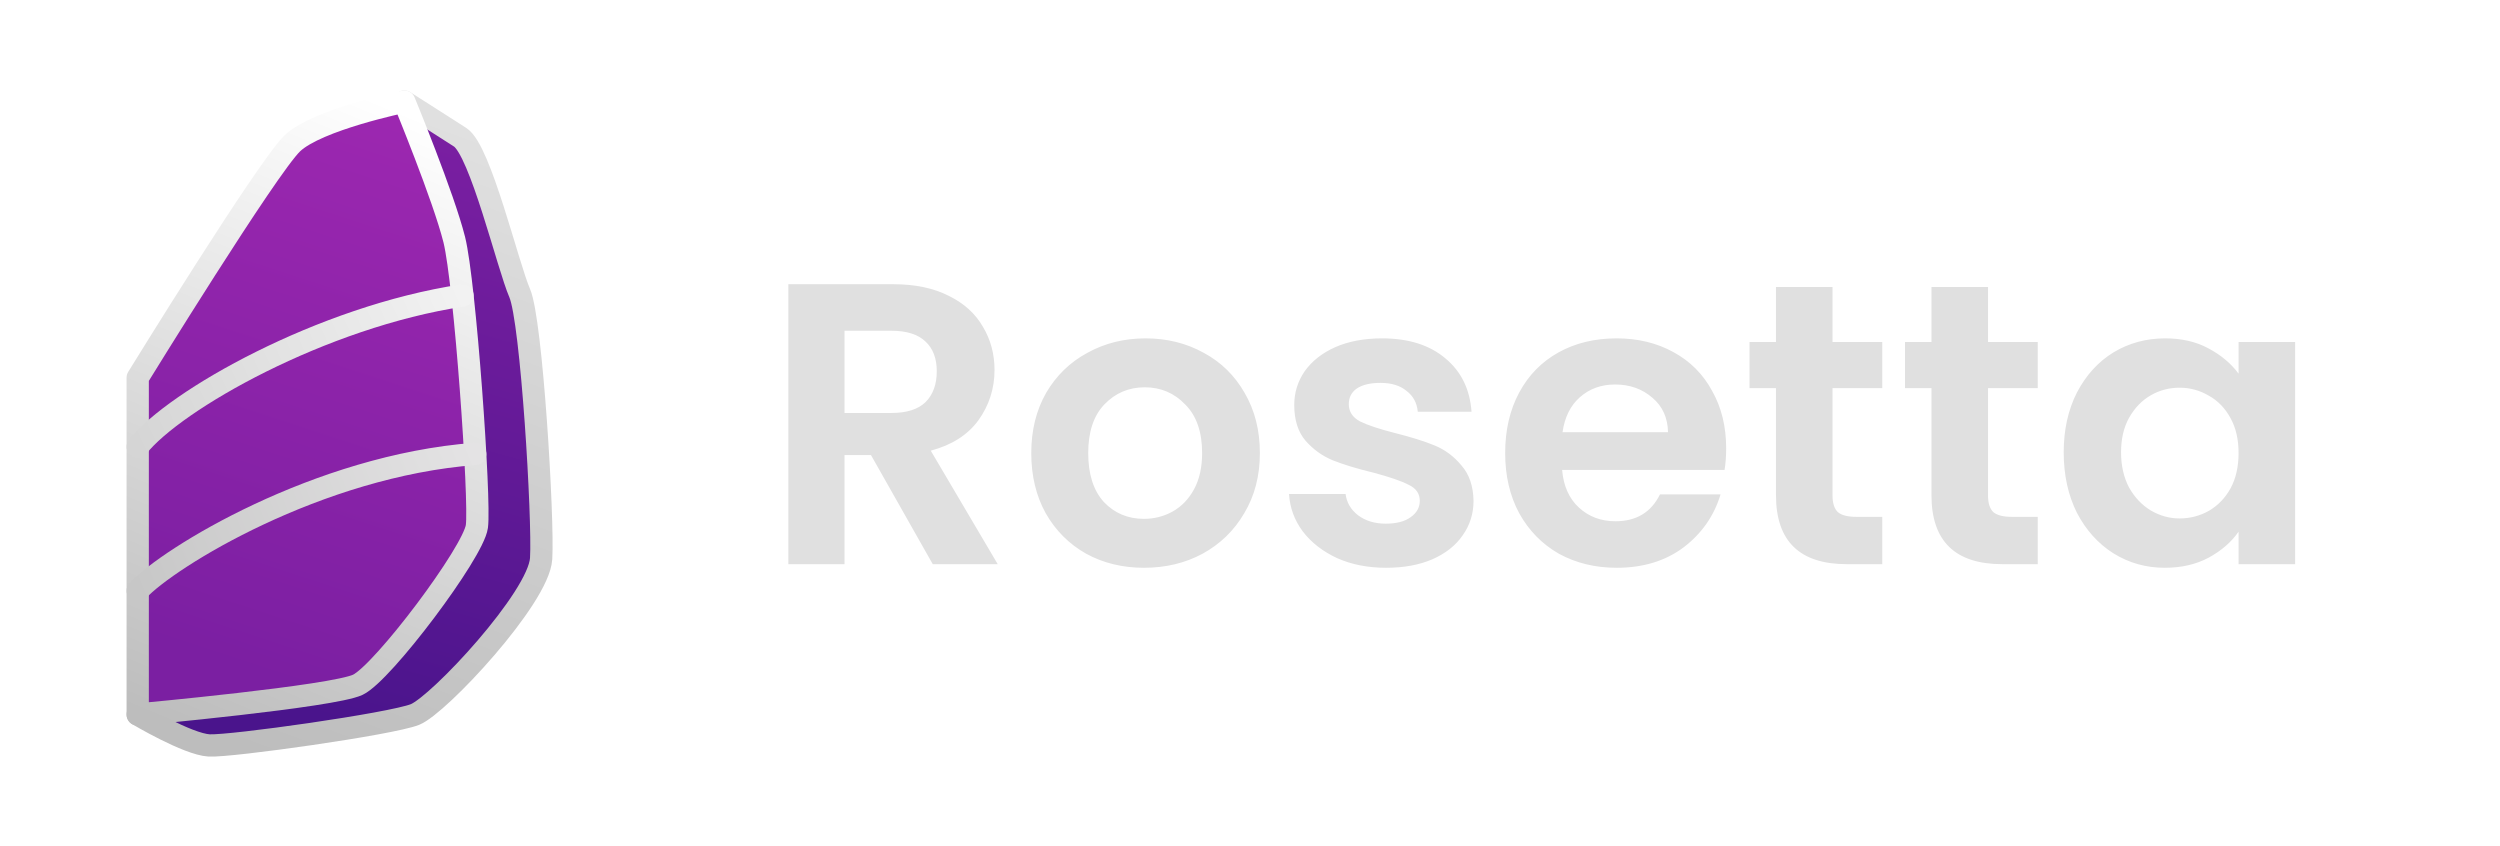
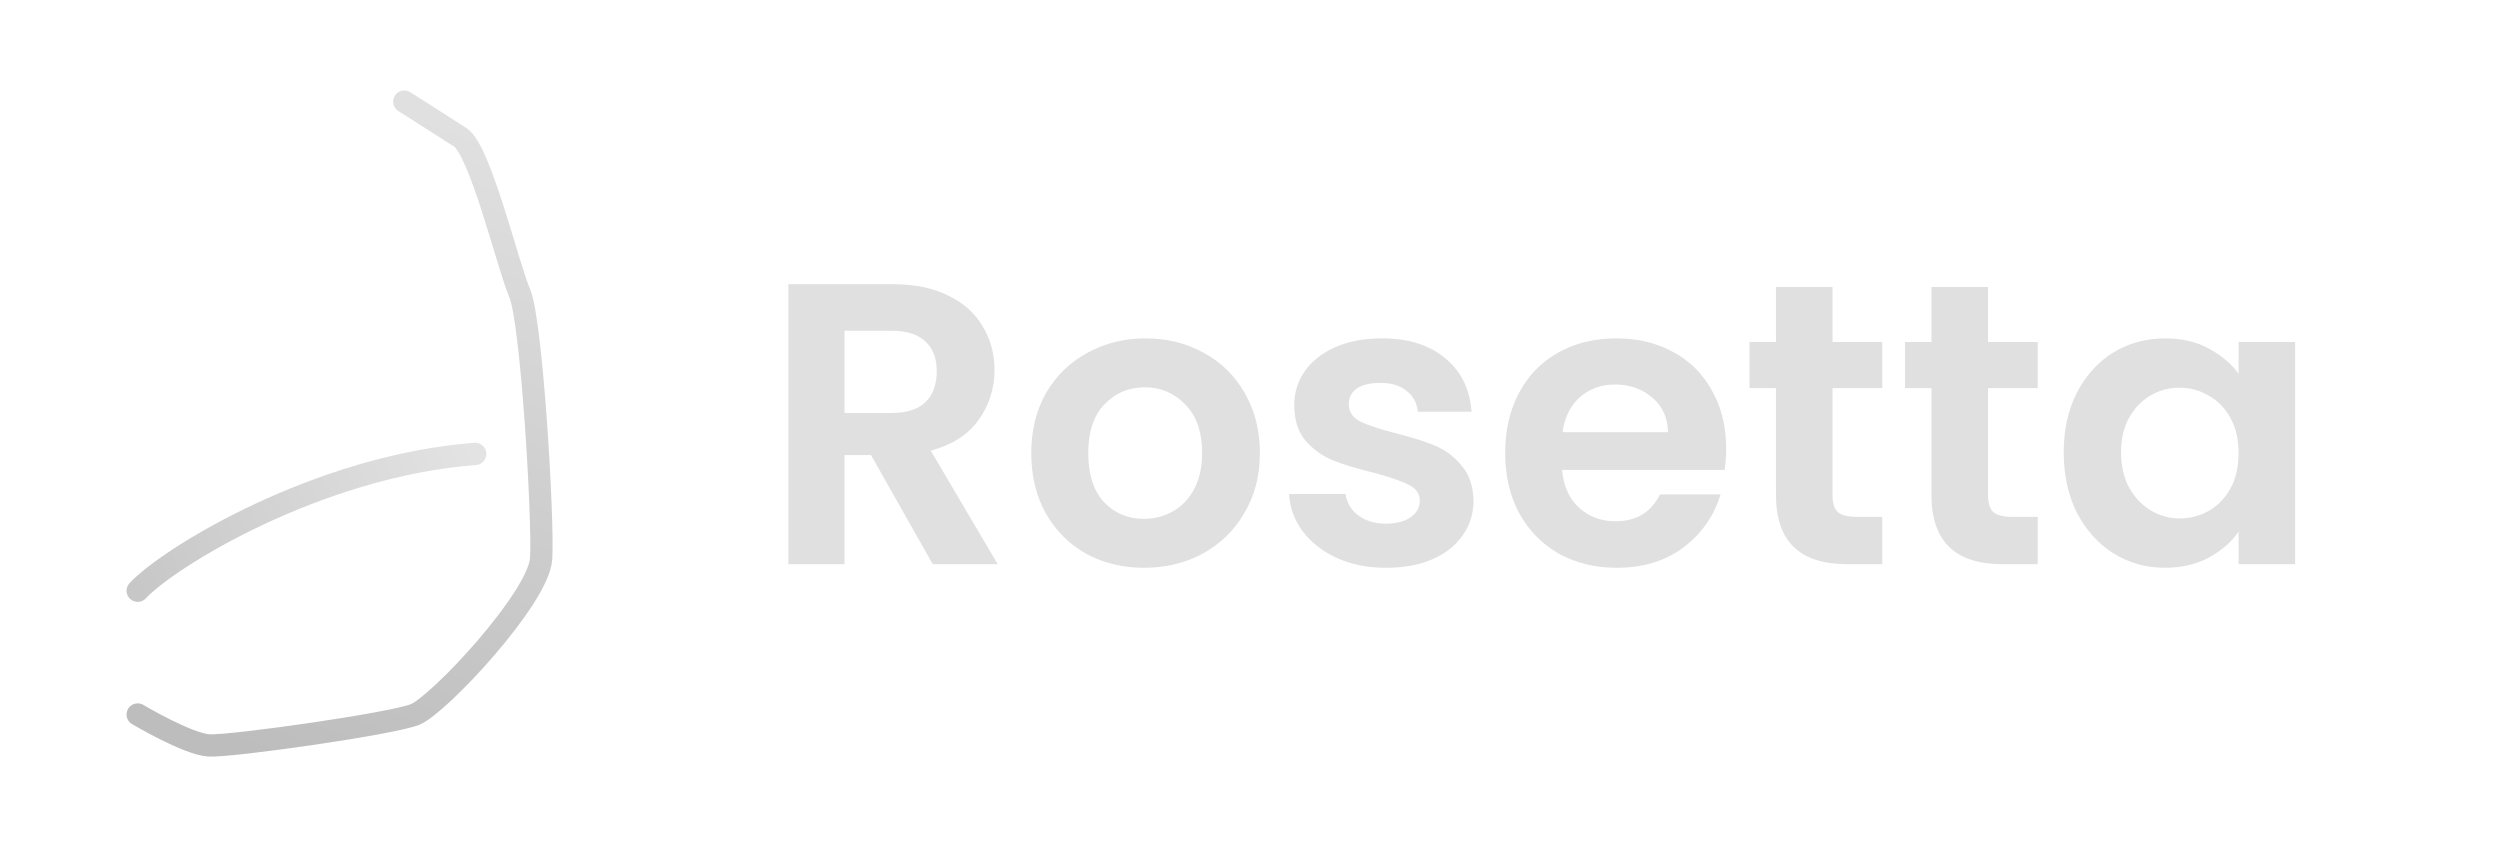
<svg xmlns="http://www.w3.org/2000/svg" width="1870" height="633" viewBox="0 0 1870 633" fill="none">
  <g filter="url(#filter0_d_15_9)">
-     <path d="M302.405 76C302.405 76 329.111 92.913 344.244 102.705C359.377 112.497 379.85 198.845 388.753 219.319C397.656 239.794 406.556 388.455 404.776 417.831C402.996 447.207 328.22 527.324 310.413 534.446C292.607 541.567 172.434 558.481 156.411 557.59C140.388 556.699 103 534.446 103 534.446" fill="url(#paint0_linear_15_9)" />
    <path d="M302.405 76C302.405 76 329.111 92.913 344.244 102.705C359.377 112.497 379.85 198.845 388.753 219.319C397.656 239.794 406.556 388.455 404.776 417.831C402.996 447.207 328.22 527.324 310.413 534.446C292.607 541.567 172.434 558.481 156.411 557.59C140.388 556.699 103 534.446 103 534.446" stroke="url(#paint1_linear_15_9)" stroke-width="16.667" stroke-linecap="round" stroke-linejoin="round" />
-     <path d="M302.405 76C302.405 76 237.423 89.352 218.727 107.156C200.03 124.961 103.003 282.522 103.003 282.522V534.446C103.003 534.446 248.994 521.093 267.687 512.191C286.381 503.289 354.036 413.381 356.706 393.796C359.376 374.212 347.804 211.308 339.793 179.262C331.781 147.215 302.405 76 302.405 76Z" fill="url(#paint2_linear_15_9)" stroke="url(#paint3_linear_15_9)" stroke-width="16.667" stroke-linecap="round" stroke-linejoin="round" />
-     <path d="M103.003 334.154C130.598 299.441 240.756 236.951 345.911 221.018" stroke="url(#paint4_linear_15_9)" stroke-width="16.667" stroke-linecap="round" stroke-linejoin="round" />
    <path d="M103.003 441.867C126.148 416.941 237.835 348.437 355.452 339.515" stroke="url(#paint5_linear_15_9)" stroke-width="16.667" stroke-linecap="round" stroke-linejoin="round" />
  </g>
  <path d="M697.7 422L651.5 340.4H631.7V422H589.7V212.6H668.3C684.5 212.6 698.3 215.5 709.7 221.3C721.1 226.9 729.6 234.6 735.2 244.4C741 254 743.9 264.8 743.9 276.8C743.9 290.6 739.9 303.1 731.9 314.3C723.9 325.3 712 332.9 696.2 337.1L746.3 422H697.7ZM631.7 308.9H666.8C678.2 308.9 686.7 306.2 692.3 300.8C697.9 295.2 700.7 287.5 700.7 277.7C700.7 268.1 697.9 260.7 692.3 255.5C686.7 250.1 678.2 247.4 666.8 247.4H631.7V308.9ZM855.688 424.7C839.688 424.7 825.288 421.2 812.488 414.2C799.688 407 789.588 396.9 782.188 383.9C774.988 370.9 771.388 355.9 771.388 338.9C771.388 321.9 775.088 306.9 782.488 293.9C790.088 280.9 800.388 270.9 813.388 263.9C826.388 256.7 840.888 253.1 856.888 253.1C872.888 253.1 887.388 256.7 900.388 263.9C913.388 270.9 923.588 280.9 930.988 293.9C938.588 306.9 942.388 321.9 942.388 338.9C942.388 355.9 938.488 370.9 930.687 383.9C923.088 396.9 912.688 407 899.488 414.2C886.488 421.2 871.888 424.7 855.688 424.7ZM855.688 388.1C863.288 388.1 870.388 386.3 876.988 382.7C883.788 378.9 889.188 373.3 893.188 365.9C897.188 358.5 899.188 349.5 899.188 338.9C899.188 323.1 894.988 311 886.588 302.6C878.388 294 868.288 289.7 856.288 289.7C844.288 289.7 834.188 294 825.988 302.6C817.988 311 813.988 323.1 813.988 338.9C813.988 354.7 817.888 366.9 825.688 375.5C833.688 383.9 843.688 388.1 855.688 388.1ZM1036.8 424.7C1023.2 424.7 1011 422.3 1000.2 417.5C989.396 412.5 980.796 405.8 974.396 397.4C968.196 389 964.796 379.7 964.196 369.5H1006.5C1007.3 375.9 1010.4 381.2 1015.8 385.4C1021.4 389.6 1028.3 391.7 1036.5 391.7C1044.5 391.7 1050.7 390.1 1055.1 386.9C1059.7 383.7 1062 379.6 1062 374.6C1062 369.2 1059.2 365.2 1053.6 362.6C1048.2 359.8 1039.5 356.8 1027.5 353.6C1015.1 350.6 1004.9 347.5 996.896 344.3C989.096 341.1 982.296 336.2 976.496 329.6C970.896 323 968.096 314.1 968.096 302.9C968.096 293.7 970.696 285.3 975.896 277.7C981.296 270.1 988.896 264.1 998.696 259.7C1008.7 255.3 1020.4 253.1 1033.8 253.1C1053.6 253.1 1069.4 258.1 1081.2 268.1C1093 277.9 1099.5 291.2 1100.7 308H1060.5C1059.9 301.4 1057.1 296.2 1052.1 292.4C1047.3 288.4 1040.8 286.4 1032.6 286.4C1025 286.4 1019.1 287.8 1014.9 290.6C1010.9 293.4 1008.9 297.3 1008.9 302.3C1008.9 307.9 1011.7 312.2 1017.3 315.2C1022.9 318 1031.6 320.9 1043.4 323.9C1055.4 326.9 1065.3 330 1073.1 333.2C1080.9 336.4 1087.6 341.4 1093.2 348.2C1099 354.8 1102 363.6 1102.2 374.6C1102.2 384.2 1099.5 392.8 1094.1 400.4C1088.9 408 1081.3 414 1071.3 418.4C1061.5 422.6 1050 424.7 1036.8 424.7ZM1291.17 335.3C1291.17 341.3 1290.77 346.7 1289.97 351.5H1168.47C1169.47 363.5 1173.67 372.9 1181.07 379.7C1188.47 386.5 1197.57 389.9 1208.37 389.9C1223.97 389.9 1235.07 383.2 1241.67 369.8H1286.97C1282.17 385.8 1272.97 399 1259.37 409.4C1245.77 419.6 1229.07 424.7 1209.27 424.7C1193.27 424.7 1178.87 421.2 1166.07 414.2C1153.47 407 1143.57 396.9 1136.37 383.9C1129.37 370.9 1125.87 355.9 1125.87 338.9C1125.87 321.7 1129.37 306.6 1136.37 293.6C1143.37 280.6 1153.17 270.6 1165.77 263.6C1178.37 256.6 1192.87 253.1 1209.27 253.1C1225.07 253.1 1239.17 256.5 1251.57 263.3C1264.17 270.1 1273.87 279.8 1280.67 292.4C1287.67 304.8 1291.17 319.1 1291.17 335.3ZM1247.67 323.3C1247.47 312.5 1243.57 303.9 1235.97 297.5C1228.37 290.9 1219.07 287.6 1208.07 287.6C1197.67 287.6 1188.87 290.8 1181.67 297.2C1174.67 303.4 1170.37 312.1 1168.77 323.3H1247.67ZM1370.73 290.3V370.7C1370.73 376.3 1372.03 380.4 1374.63 383C1377.43 385.4 1382.03 386.6 1388.43 386.6H1407.93V422H1381.53C1346.13 422 1328.43 404.8 1328.43 370.4V290.3H1308.63V255.8H1328.43V214.7H1370.73V255.8H1407.93V290.3H1370.73ZM1487.04 290.3V370.7C1487.04 376.3 1488.34 380.4 1490.94 383C1493.74 385.4 1498.34 386.6 1504.74 386.6H1524.24V422H1497.84C1462.44 422 1444.74 404.8 1444.74 370.4V290.3H1424.94V255.8H1444.74V214.7H1487.04V255.8H1524.24V290.3H1487.04ZM1543.65 338.3C1543.65 321.5 1546.95 306.6 1553.55 293.6C1560.35 280.6 1569.45 270.6 1580.85 263.6C1592.45 256.6 1605.35 253.1 1619.55 253.1C1631.95 253.1 1642.75 255.6 1651.95 260.6C1661.35 265.6 1668.85 271.9 1674.45 279.5V255.8H1716.75V422H1674.45V397.7C1669.05 405.5 1661.55 412 1651.95 417.2C1642.55 422.2 1631.65 424.7 1619.25 424.7C1605.25 424.7 1592.45 421.1 1580.85 413.9C1569.45 406.7 1560.35 396.6 1553.55 383.6C1546.95 370.4 1543.65 355.3 1543.65 338.3ZM1674.45 338.9C1674.45 328.7 1672.45 320 1668.45 312.8C1664.45 305.4 1659.05 299.8 1652.25 296C1645.45 292 1638.15 290 1630.35 290C1622.55 290 1615.35 291.9 1608.75 295.7C1602.15 299.5 1596.75 305.1 1592.55 312.5C1588.55 319.7 1586.55 328.3 1586.55 338.3C1586.55 348.3 1588.55 357.1 1592.55 364.7C1596.75 372.1 1602.15 377.8 1608.75 381.8C1615.55 385.8 1622.75 387.8 1630.35 387.8C1638.15 387.8 1645.45 385.9 1652.25 382.1C1659.05 378.1 1664.45 372.5 1668.45 365.3C1672.45 357.9 1674.45 349.1 1674.45 338.9Z" fill="#E0E0E0" />
  <defs>
    <filter id="filter0_d_15_9" x="44.465" y="17.466" width="419.071" height="598.689" filterUnits="userSpaceOnUse" color-interpolation-filters="sRGB">
      <feFlood flood-opacity="0" result="BackgroundImageFix" />
      <feColorMatrix in="SourceAlpha" type="matrix" values="0 0 0 0 0 0 0 0 0 0 0 0 0 0 0 0 0 0 127 0" result="hardAlpha" />
      <feOffset />
      <feGaussianBlur stdDeviation="25.1" />
      <feComposite in2="hardAlpha" operator="out" />
      <feColorMatrix type="matrix" values="0 0 0 0 0.659 0 0 0 0 0.333 0 0 0 0 0.969 0 0 0 1 0" />
      <feBlend mode="normal" in2="BackgroundImageFix" result="effect1_dropShadow_15_9" />
      <feBlend mode="normal" in="SourceGraphic" in2="effect1_dropShadow_15_9" result="shape" />
    </filter>
    <linearGradient id="paint0_linear_15_9" x1="328.504" y1="91.812" x2="205.004" y2="526.312" gradientUnits="userSpaceOnUse">
      <stop stop-color="#7B1FA2" />
      <stop offset="1" stop-color="#4A148C" />
    </linearGradient>
    <linearGradient id="paint1_linear_15_9" x1="318.504" y1="85.312" x2="147.004" y2="546.312" gradientUnits="userSpaceOnUse">
      <stop stop-color="#E0E0E0" />
      <stop offset="1" stop-color="#BDBDBD" />
    </linearGradient>
    <linearGradient id="paint2_linear_15_9" x1="287.004" y1="88.812" x2="155.004" y2="491.812" gradientUnits="userSpaceOnUse">
      <stop stop-color="#9C27B0" />
      <stop offset="1" stop-color="#7B1FA2" />
    </linearGradient>
    <linearGradient id="paint3_linear_15_9" x1="299.504" y1="81.812" x2="110.504" y2="534.812" gradientUnits="userSpaceOnUse">
      <stop stop-color="white" />
      <stop offset="1" stop-color="#BDBDBD" />
    </linearGradient>
    <linearGradient id="paint4_linear_15_9" x1="346.004" y1="220.812" x2="103.004" y2="333.812" gradientUnits="userSpaceOnUse">
      <stop stop-color="#F2F2F2" />
      <stop offset="1" stop-color="#D5D5D5" />
    </linearGradient>
    <linearGradient id="paint5_linear_15_9" x1="355.004" y1="339.812" x2="103.004" y2="441.812" gradientUnits="userSpaceOnUse">
      <stop stop-color="#E4E3E4" />
      <stop offset="1" stop-color="#C7C7C7" />
    </linearGradient>
  </defs>
</svg>